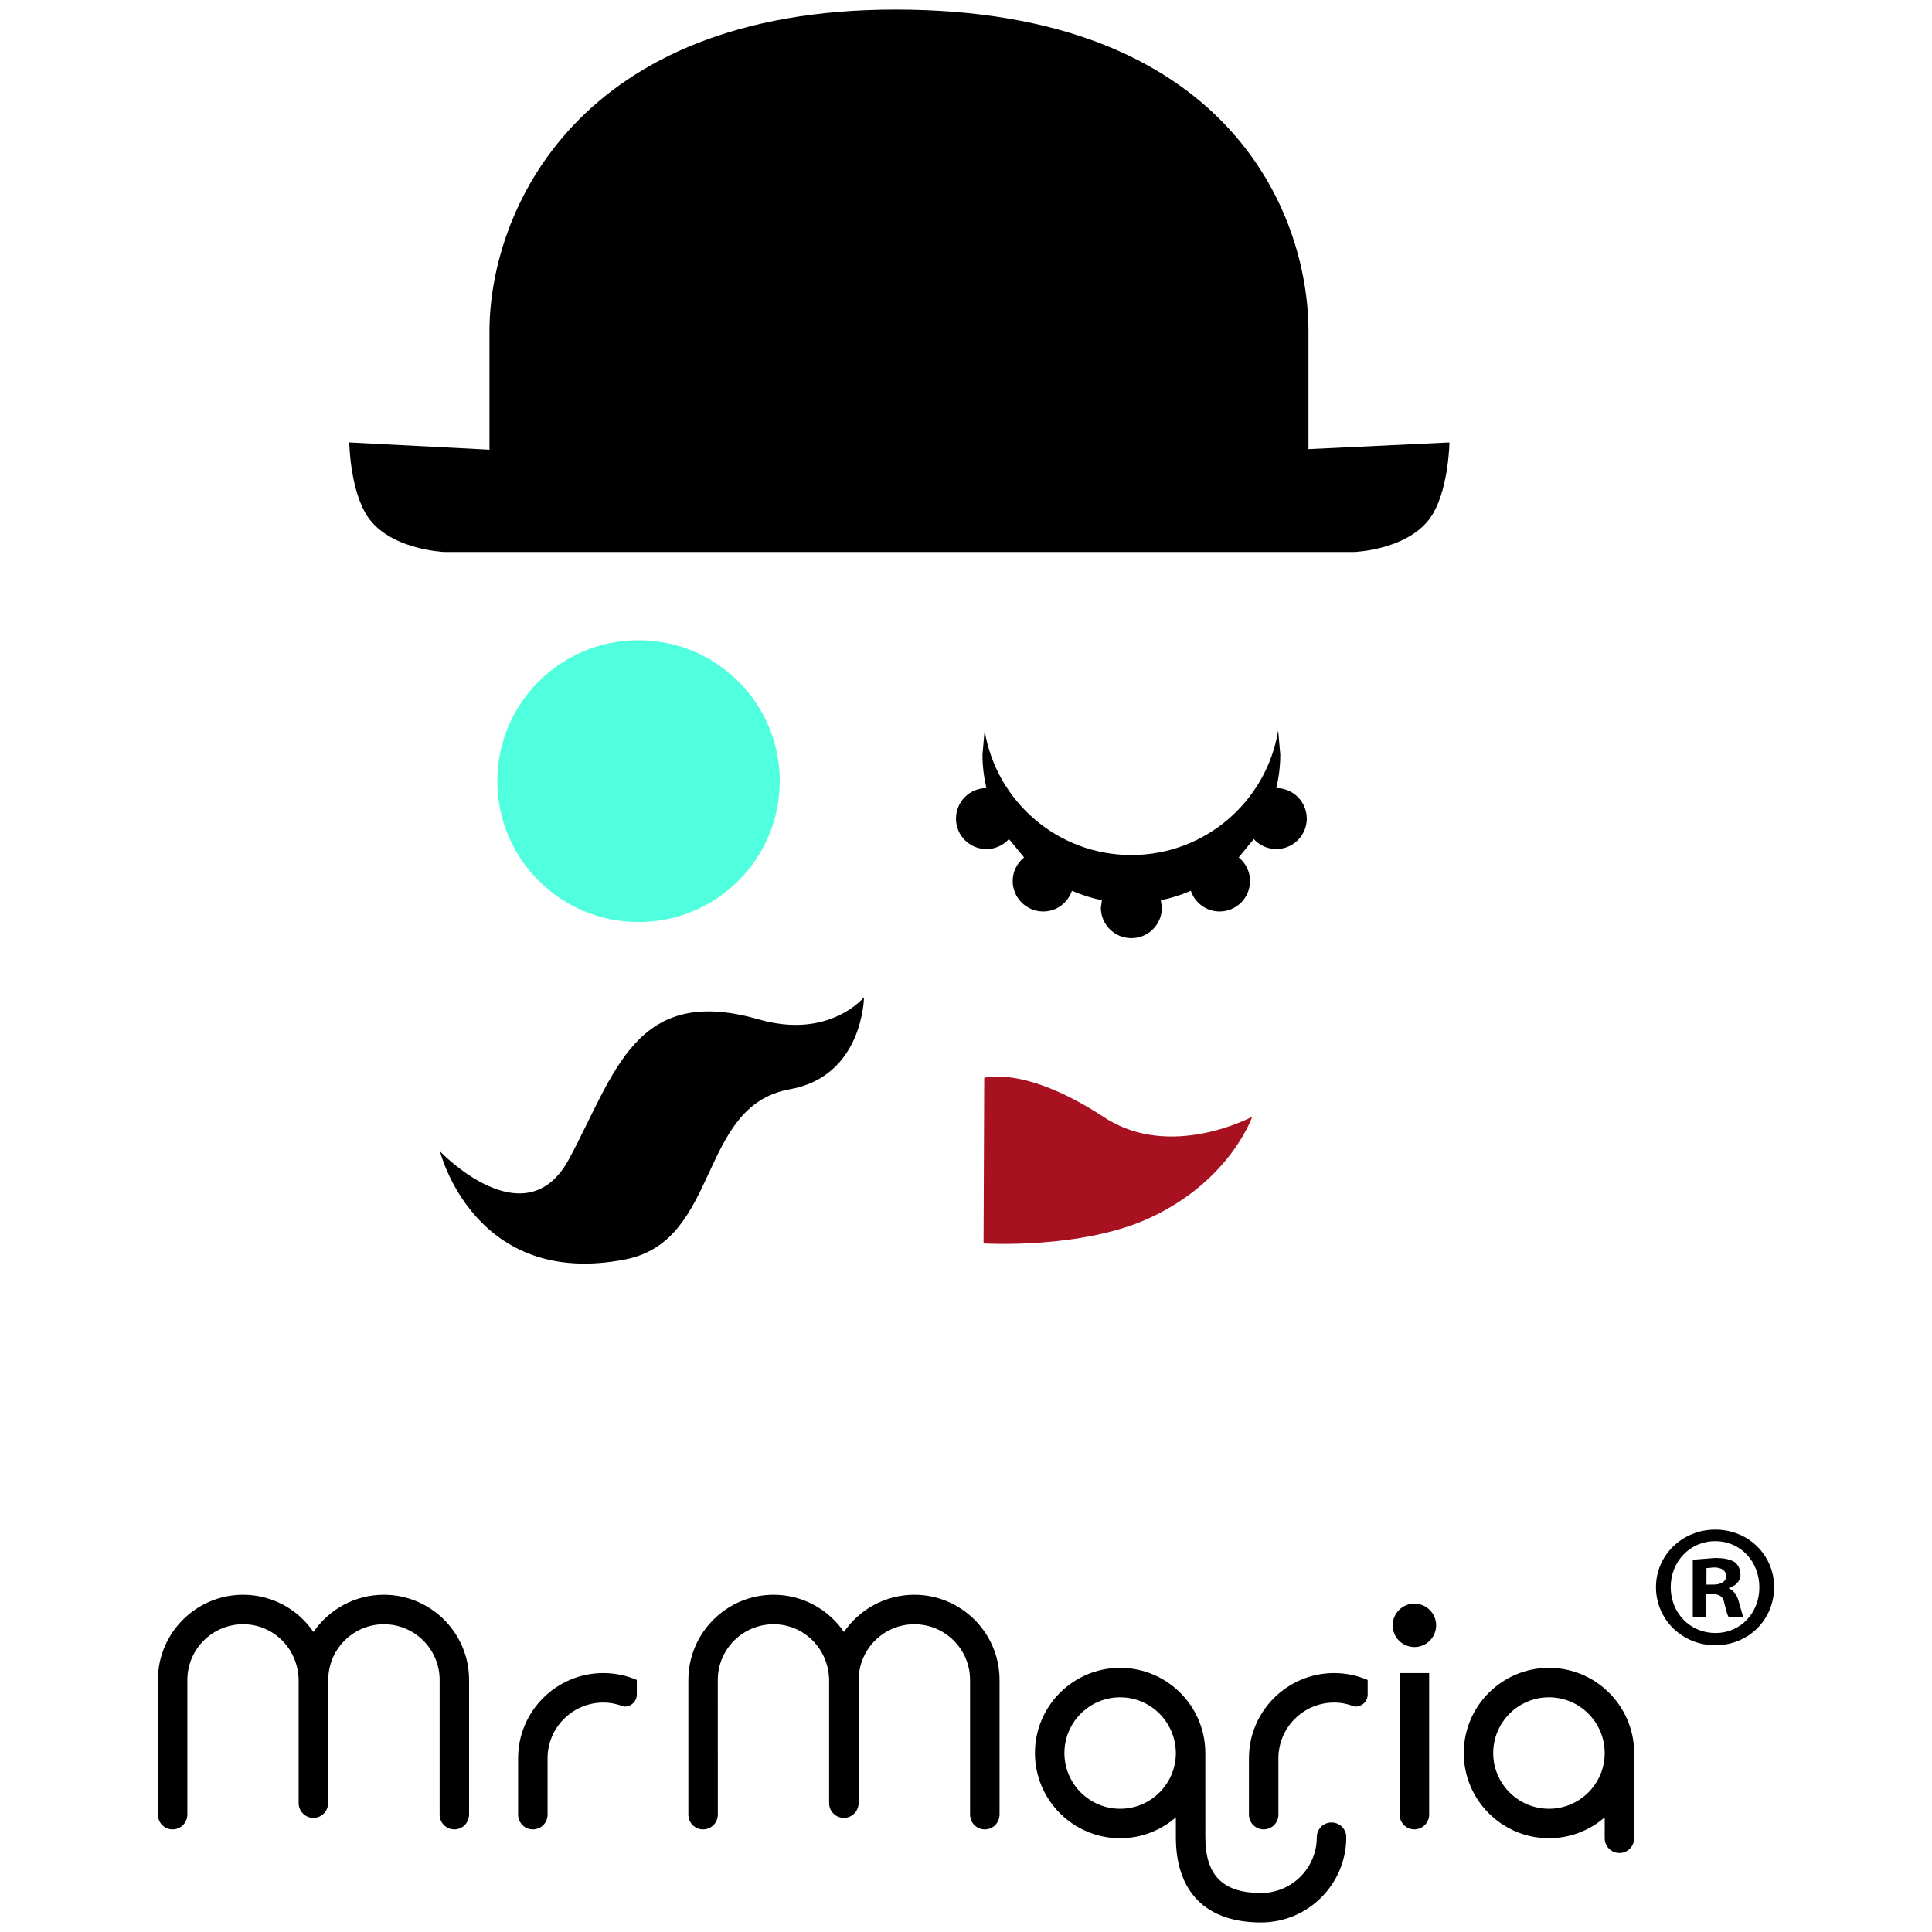
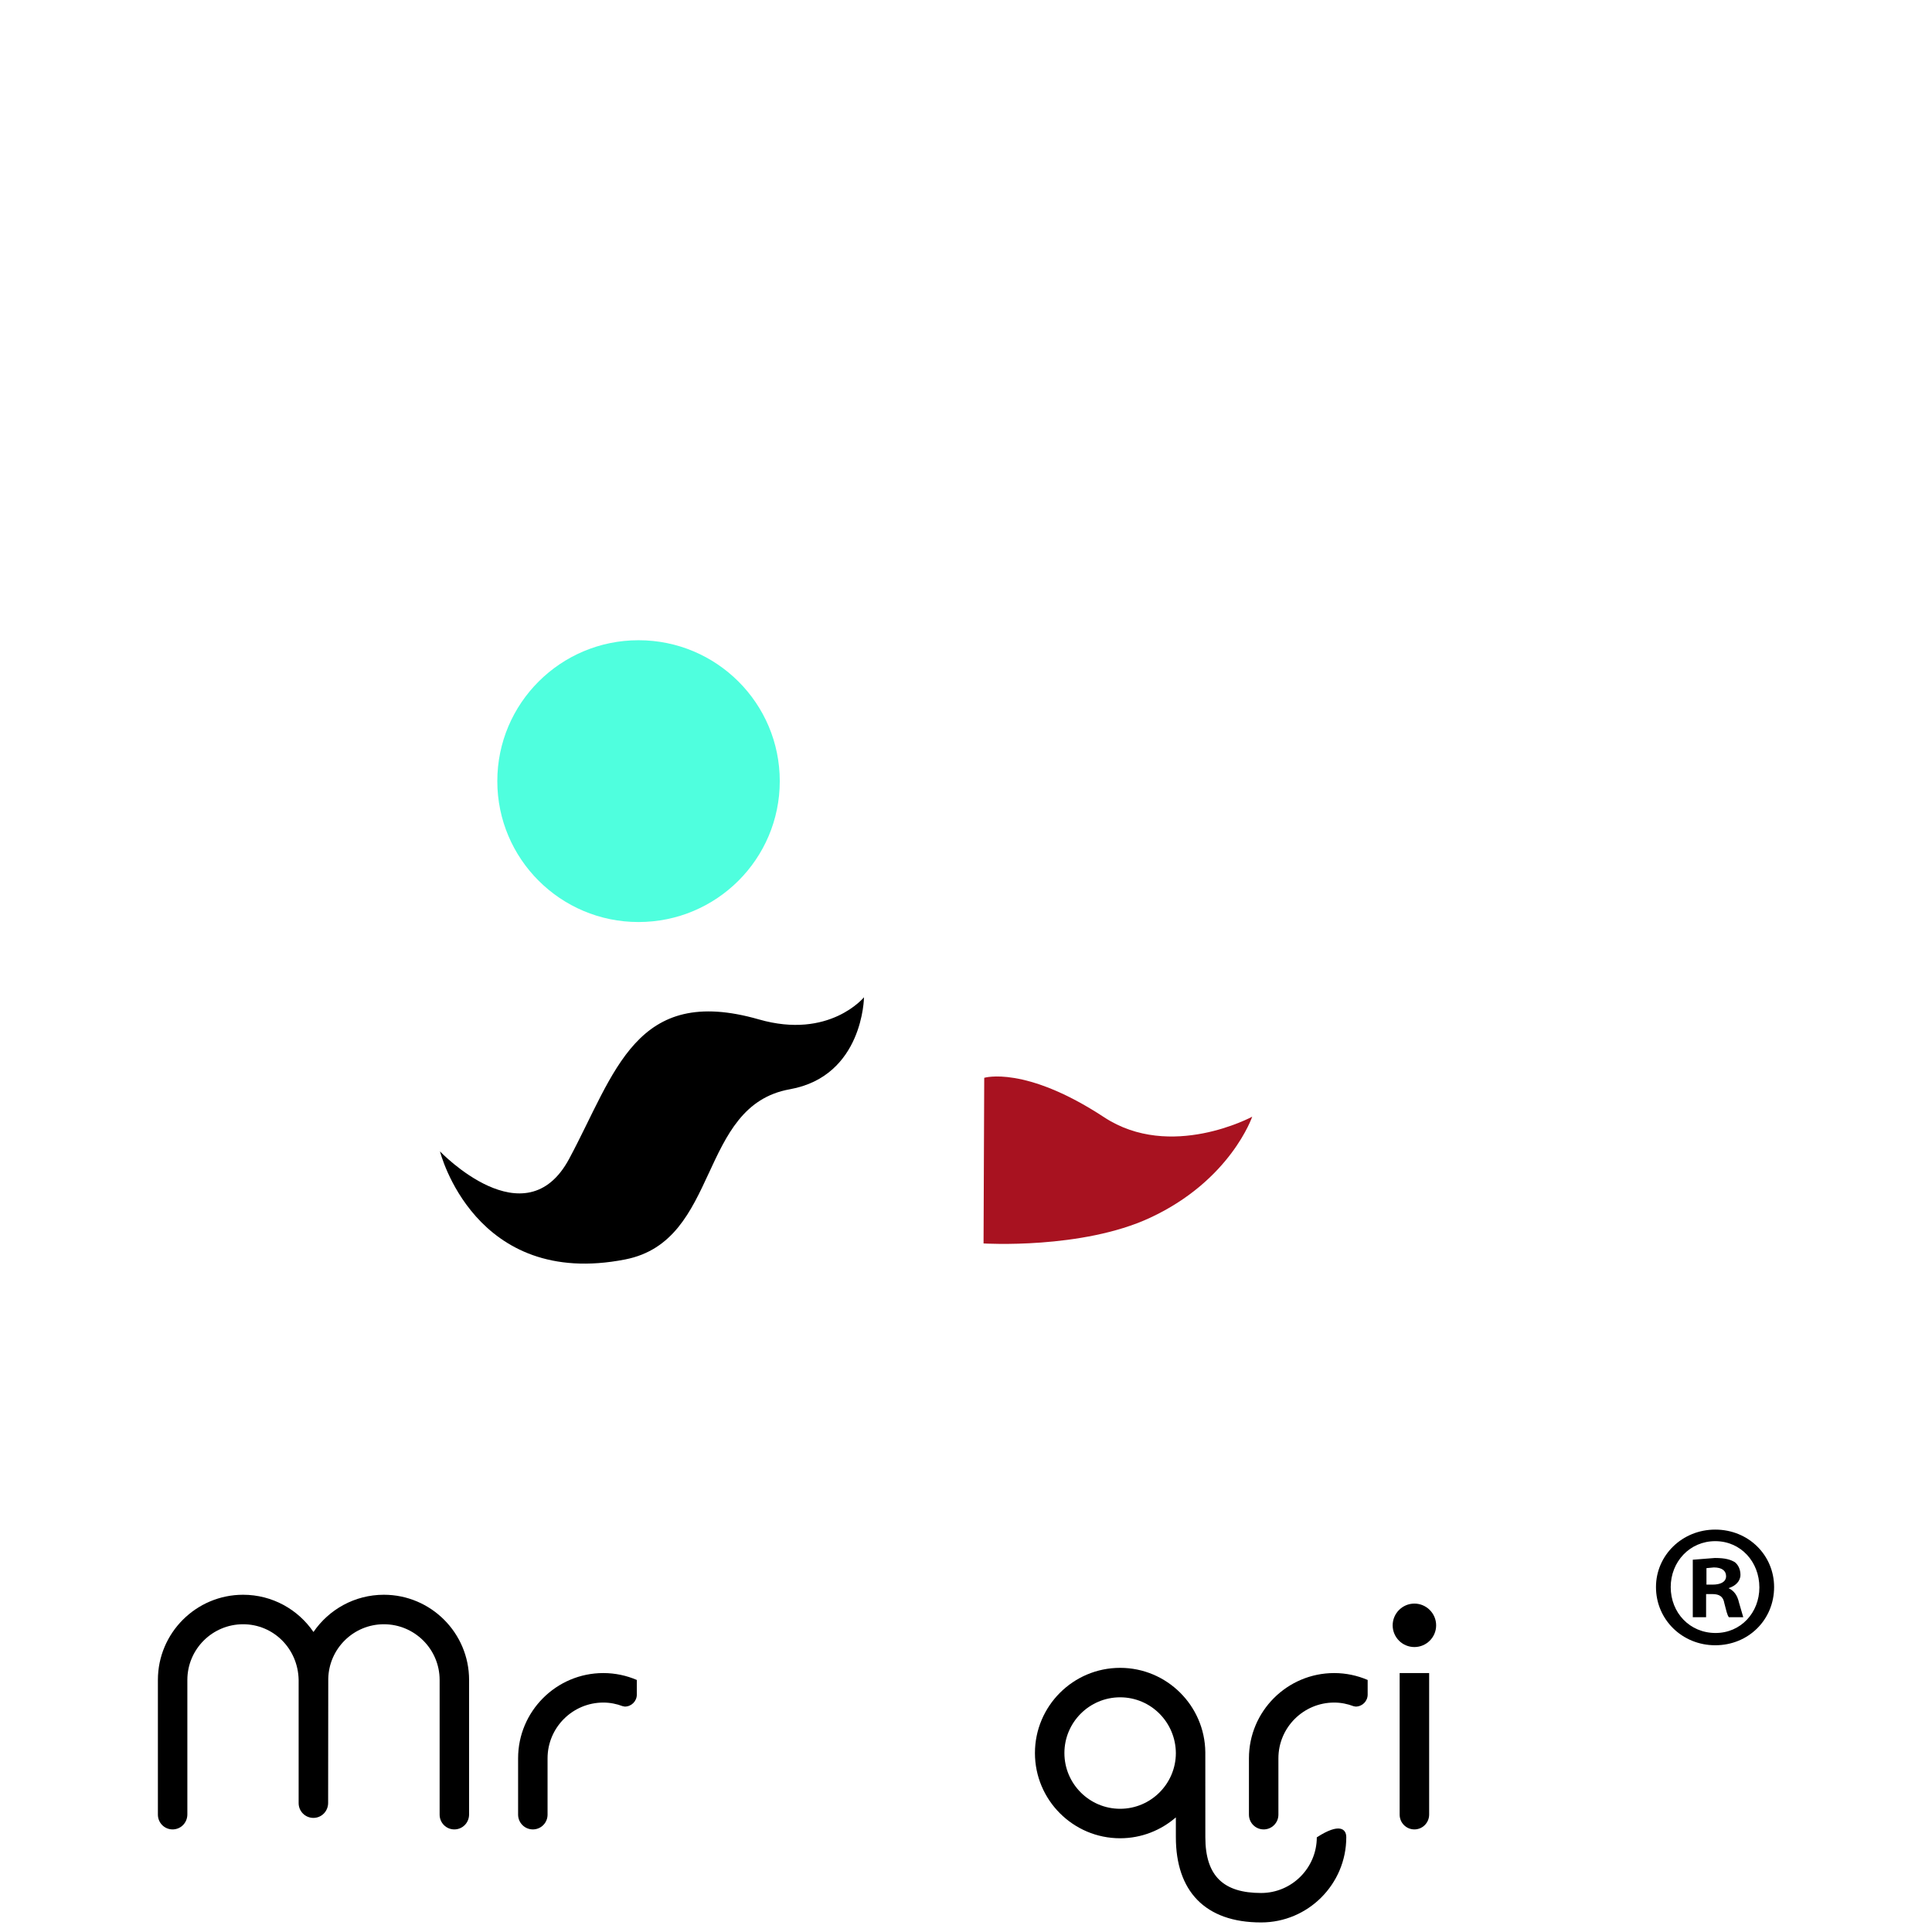
<svg xmlns="http://www.w3.org/2000/svg" version="1.1" width="120pt" height="120pt" viewBox="0 0 120 120">
  <g enable-background="new">
    <clipPath id="cp0">
      <path d="M 0 0 L 0 120 L 120 120 L 120 0 Z " />
    </clipPath>
    <g clip-path="url(#cp0)">
      <g id="Layer-1" data-name="Default">
        <path d="M 86.935 112.71 L 86.935 103.918 L 88.767 103.918 L 88.767 112.71 C 88.764 113.218 88.355 113.628 87.851 113.628 C 87.344 113.628 86.935 113.218 86.935 112.71 Z " />
        <path d="M 27.329 71.515 C 27.329 71.515 32.621 77.067 35.352 71.975 C 38.219 66.63 39.472 61.116 47.137 63.318 C 51.514 64.575 53.664 61.942 53.664 61.942 C 53.664 61.942 53.622 66.84 49.056 67.657 C 43.321 68.679 44.756 77.06 38.84 78.225 C 29.458 80.07 27.329 71.515 27.329 71.515 Z " />
-         <path d="M 62.084 104.345 L 62.084 112.694 C 62.084 113.218 61.675 113.628 61.167 113.628 C 60.661 113.628 60.252 113.218 60.252 112.71 L 60.252 104.345 C 60.255 102.436 58.699 100.885 56.791 100.885 C 54.907 100.885 53.373 102.4 53.335 104.275 L 53.331 111.979 C 53.329 112.503 52.919 112.913 52.416 112.913 C 51.909 112.913 51.499 112.503 51.499 111.997 L 51.499 104.345 C 51.46 102.395 49.93 100.885 48.047 100.885 C 46.139 100.885 44.583 102.436 44.583 104.345 L 44.586 112.71 C 44.583 113.218 44.176 113.628 43.67 113.628 C 43.163 113.628 42.755 113.218 42.755 112.71 L 42.755 104.345 C 42.755 101.426 45.129 99.053 48.047 99.053 C 49.863 99.053 51.465 99.97 52.42 101.366 C 53.373 99.97 54.976 99.053 56.791 99.053 C 59.711 99.053 62.084 101.426 62.084 104.345 Z " />
        <path d="M 110.193 98.576 C 110.193 100.601 108.604 102.19 106.536 102.19 C 104.489 102.19 102.856 100.601 102.856 98.576 C 102.856 96.596 104.489 95.006 106.536 95.006 C 108.604 95.006 110.193 96.596 110.193 98.576 Z M 103.771 98.576 C 103.771 100.166 104.946 101.428 106.558 101.428 C 108.125 101.428 109.278 100.166 109.278 98.598 C 109.278 97.009 108.125 95.724 106.536 95.724 C 104.946 95.724 103.771 97.009 103.771 98.576 Z " />
        <path d="M 87.851 102.301 C 87.105 102.301 86.501 101.697 86.501 100.952 C 86.501 100.211 87.105 99.602 87.851 99.602 C 88.595 99.602 89.201 100.211 89.201 100.952 C 89.201 101.697 88.595 102.301 87.851 102.301 Z " />
        <path d="M 38.808 105.999 L 38.677 105.974 C 38.3 105.832 37.899 105.749 37.473 105.749 C 35.566 105.749 34.01 107.302 34.01 109.21 L 34.01 112.708 C 34.012 113.218 33.603 113.628 33.097 113.628 C 32.592 113.628 32.182 113.218 32.18 112.71 L 32.18 109.21 C 32.18 106.292 34.556 103.917 37.473 103.917 C 38.213 103.917 38.916 104.071 39.554 104.345 L 39.554 105.253 C 39.554 105.664 39.221 105.999 38.808 105.999 Z " />
-         <path d="M 79.275 48.95 C 80.319 48.951 81.166 49.799 81.166 50.847 C 81.166 51.891 80.318 52.737 79.272 52.737 C 78.716 52.737 78.222 52.495 77.874 52.117 L 76.939 53.256 C 77.363 53.603 77.642 54.128 77.642 54.721 C 77.642 55.766 76.794 56.614 75.753 56.614 C 74.919 56.614 74.219 56.074 73.965 55.327 C 73.374 55.584 72.751 55.785 72.102 55.915 L 72.166 56.379 C 72.166 57.426 71.318 58.271 70.274 58.271 C 69.225 58.271 68.377 57.426 68.377 56.379 L 68.441 55.915 C 67.793 55.785 67.173 55.584 66.58 55.327 C 66.326 56.073 65.628 56.614 64.798 56.614 C 63.748 56.614 62.9 55.765 62.9 54.721 C 62.9 54.126 63.179 53.603 63.607 53.256 L 62.668 52.114 C 62.321 52.495 61.828 52.739 61.271 52.739 C 60.222 52.739 59.378 51.892 59.378 50.846 C 59.378 49.801 60.219 48.951 61.267 48.95 C 61.112 48.28 61.023 47.585 61.023 46.869 L 61.156 45.374 C 61.873 49.757 65.678 53.108 70.271 53.108 C 74.869 53.108 78.671 49.757 79.389 45.374 L 79.521 46.869 C 79.521 47.585 79.432 48.28 79.275 48.95 Z " />
-         <path d="M 83.62 114.112 C 83.62 117.033 81.245 119.406 78.329 119.406 C 74.828 119.406 73.035 117.438 73.035 114.112 L 73.035 112.88 C 72.106 113.686 70.896 114.178 69.573 114.178 C 66.655 114.178 64.282 111.803 64.282 108.885 C 64.282 105.966 66.655 103.593 69.573 103.593 C 72.474 103.593 74.834 105.94 74.864 108.834 L 74.866 114.112 C 74.866 116.542 76.014 117.577 78.329 117.577 C 80.233 117.577 81.785 116.027 81.789 114.121 C 81.788 113.608 82.198 113.198 82.704 113.198 C 83.209 113.198 83.62 113.608 83.62 114.112 Z M 69.573 112.347 C 71.479 112.347 73.026 110.8 73.035 108.898 C 73.026 106.969 71.479 105.423 69.573 105.423 C 67.665 105.423 66.112 106.976 66.112 108.885 C 66.112 110.793 67.665 112.347 69.573 112.347 Z " />
+         <path d="M 83.62 114.112 C 83.62 117.033 81.245 119.406 78.329 119.406 C 74.828 119.406 73.035 117.438 73.035 114.112 L 73.035 112.88 C 72.106 113.686 70.896 114.178 69.573 114.178 C 66.655 114.178 64.282 111.803 64.282 108.885 C 64.282 105.966 66.655 103.593 69.573 103.593 C 72.474 103.593 74.834 105.94 74.864 108.834 L 74.866 114.112 C 74.866 116.542 76.014 117.577 78.329 117.577 C 80.233 117.577 81.785 116.027 81.789 114.121 C 83.209 113.198 83.62 113.608 83.62 114.112 Z M 69.573 112.347 C 71.479 112.347 73.026 110.8 73.035 108.898 C 73.026 106.969 71.479 105.423 69.573 105.423 C 67.665 105.423 66.112 106.976 66.112 108.885 C 66.112 110.793 67.665 112.347 69.573 112.347 Z " />
        <path d="M 84.2 105.999 L 84.069 105.974 C 83.692 105.832 83.291 105.749 82.868 105.749 C 80.959 105.749 79.404 107.302 79.404 109.21 L 79.404 112.71 C 79.404 113.218 78.995 113.628 78.489 113.628 C 77.982 113.628 77.574 113.218 77.574 112.71 L 77.574 109.21 C 77.574 106.292 79.949 103.917 82.868 103.917 C 83.605 103.917 84.308 104.071 84.948 104.345 L 84.948 105.253 C 84.948 105.664 84.615 105.999 84.2 105.999 Z " />
-         <path d="M 81.271 27.897 L 90.026 27.481 C 90.026 27.481 89.995 30.124 89.048 31.831 C 87.756 34.156 84.122 34.284 84.122 34.284 L 27.603 34.284 C 27.603 34.284 23.967 34.156 22.674 31.831 C 21.726 30.124 21.694 27.481 21.694 27.481 L 30.401 27.932 L 30.401 20.596 C 30.401 13.095 35.897 .594 55.616 .594 C 76.119 .594 81.271 13.095 81.271 20.584 Z " />
        <path d="M 105.969 100.449 L 105.142 100.449 L 105.142 96.877 L 106.514 96.769 C 107.19 96.769 107.493 96.877 107.754 97.029 C 107.952 97.182 108.103 97.466 108.103 97.814 C 108.103 98.206 107.798 98.511 107.363 98.642 C 107.712 98.816 107.908 99.077 108.017 99.556 L 108.277 100.449 L 107.385 100.449 C 107.276 100.319 107.21 99.992 107.102 99.578 C 107.036 99.186 106.819 99.011 106.361 99.011 L 105.969 99.011 Z M 105.991 98.423 L 106.382 98.423 C 106.841 98.423 107.21 98.271 107.21 97.9 C 107.21 97.575 106.971 97.356 106.448 97.356 L 105.991 97.4 Z " />
        <path d="M 29.136 104.345 L 29.136 112.694 C 29.136 113.218 28.727 113.628 28.219 113.628 C 27.713 113.628 27.306 113.218 27.306 112.71 L 27.306 104.345 C 27.307 102.436 25.753 100.885 23.843 100.885 C 21.958 100.885 20.426 102.4 20.389 104.275 L 20.381 111.979 C 20.381 112.503 19.971 112.913 19.466 112.913 C 18.96 112.913 18.549 112.503 18.549 111.997 L 18.549 104.345 C 18.513 102.395 16.982 100.885 15.1 100.885 C 13.19 100.885 11.637 102.436 11.637 104.345 L 11.637 112.694 C 11.637 113.218 11.228 113.628 10.72 113.628 C 10.215 113.628 9.807 113.218 9.807 112.71 L 9.807 104.345 C 9.807 101.426 12.181 99.053 15.1 99.053 C 16.913 99.053 18.519 99.97 19.47 101.366 C 20.425 99.97 22.029 99.053 23.843 99.053 C 26.763 99.053 29.136 101.426 29.136 104.345 Z " />
-         <path d="M 101.502 108.834 L 101.502 114.176 C 101.502 114.684 101.092 115.094 100.588 115.094 C 100.08 115.094 99.671 114.684 99.671 114.176 L 99.671 112.88 C 98.742 113.685 97.535 114.177 96.209 114.177 C 93.292 114.177 90.917 111.803 90.917 108.885 C 90.917 105.966 93.292 103.594 96.209 103.594 C 99.112 103.594 101.471 105.941 101.502 108.834 Z M 96.209 112.347 C 98.116 112.347 99.669 110.795 99.671 108.892 C 99.669 106.971 98.116 105.423 96.209 105.423 C 94.3 105.423 92.746 106.976 92.746 108.885 C 92.746 110.793 94.3 112.347 96.209 112.347 Z " />
        <path d="M 61.132 66.945 C 61.132 66.945 63.664 66.164 68.58 69.395 C 72.707 72.104 77.777 69.36 77.777 69.36 C 77.777 69.36 76.433 73.32 71.425 75.642 C 67.186 77.61 61.09 77.233 61.09 77.233 Z " fill="#a81220" />
        <path d="M 48.433 48.517 C 48.433 53.35 44.508 57.269 39.659 57.269 C 34.818 57.269 30.889 53.35 30.889 48.517 C 30.889 43.682 34.818 39.766 39.659 39.766 C 44.508 39.766 48.433 43.682 48.433 48.517 Z " fill="#4fffde" />
      </g>
    </g>
  </g>
</svg>